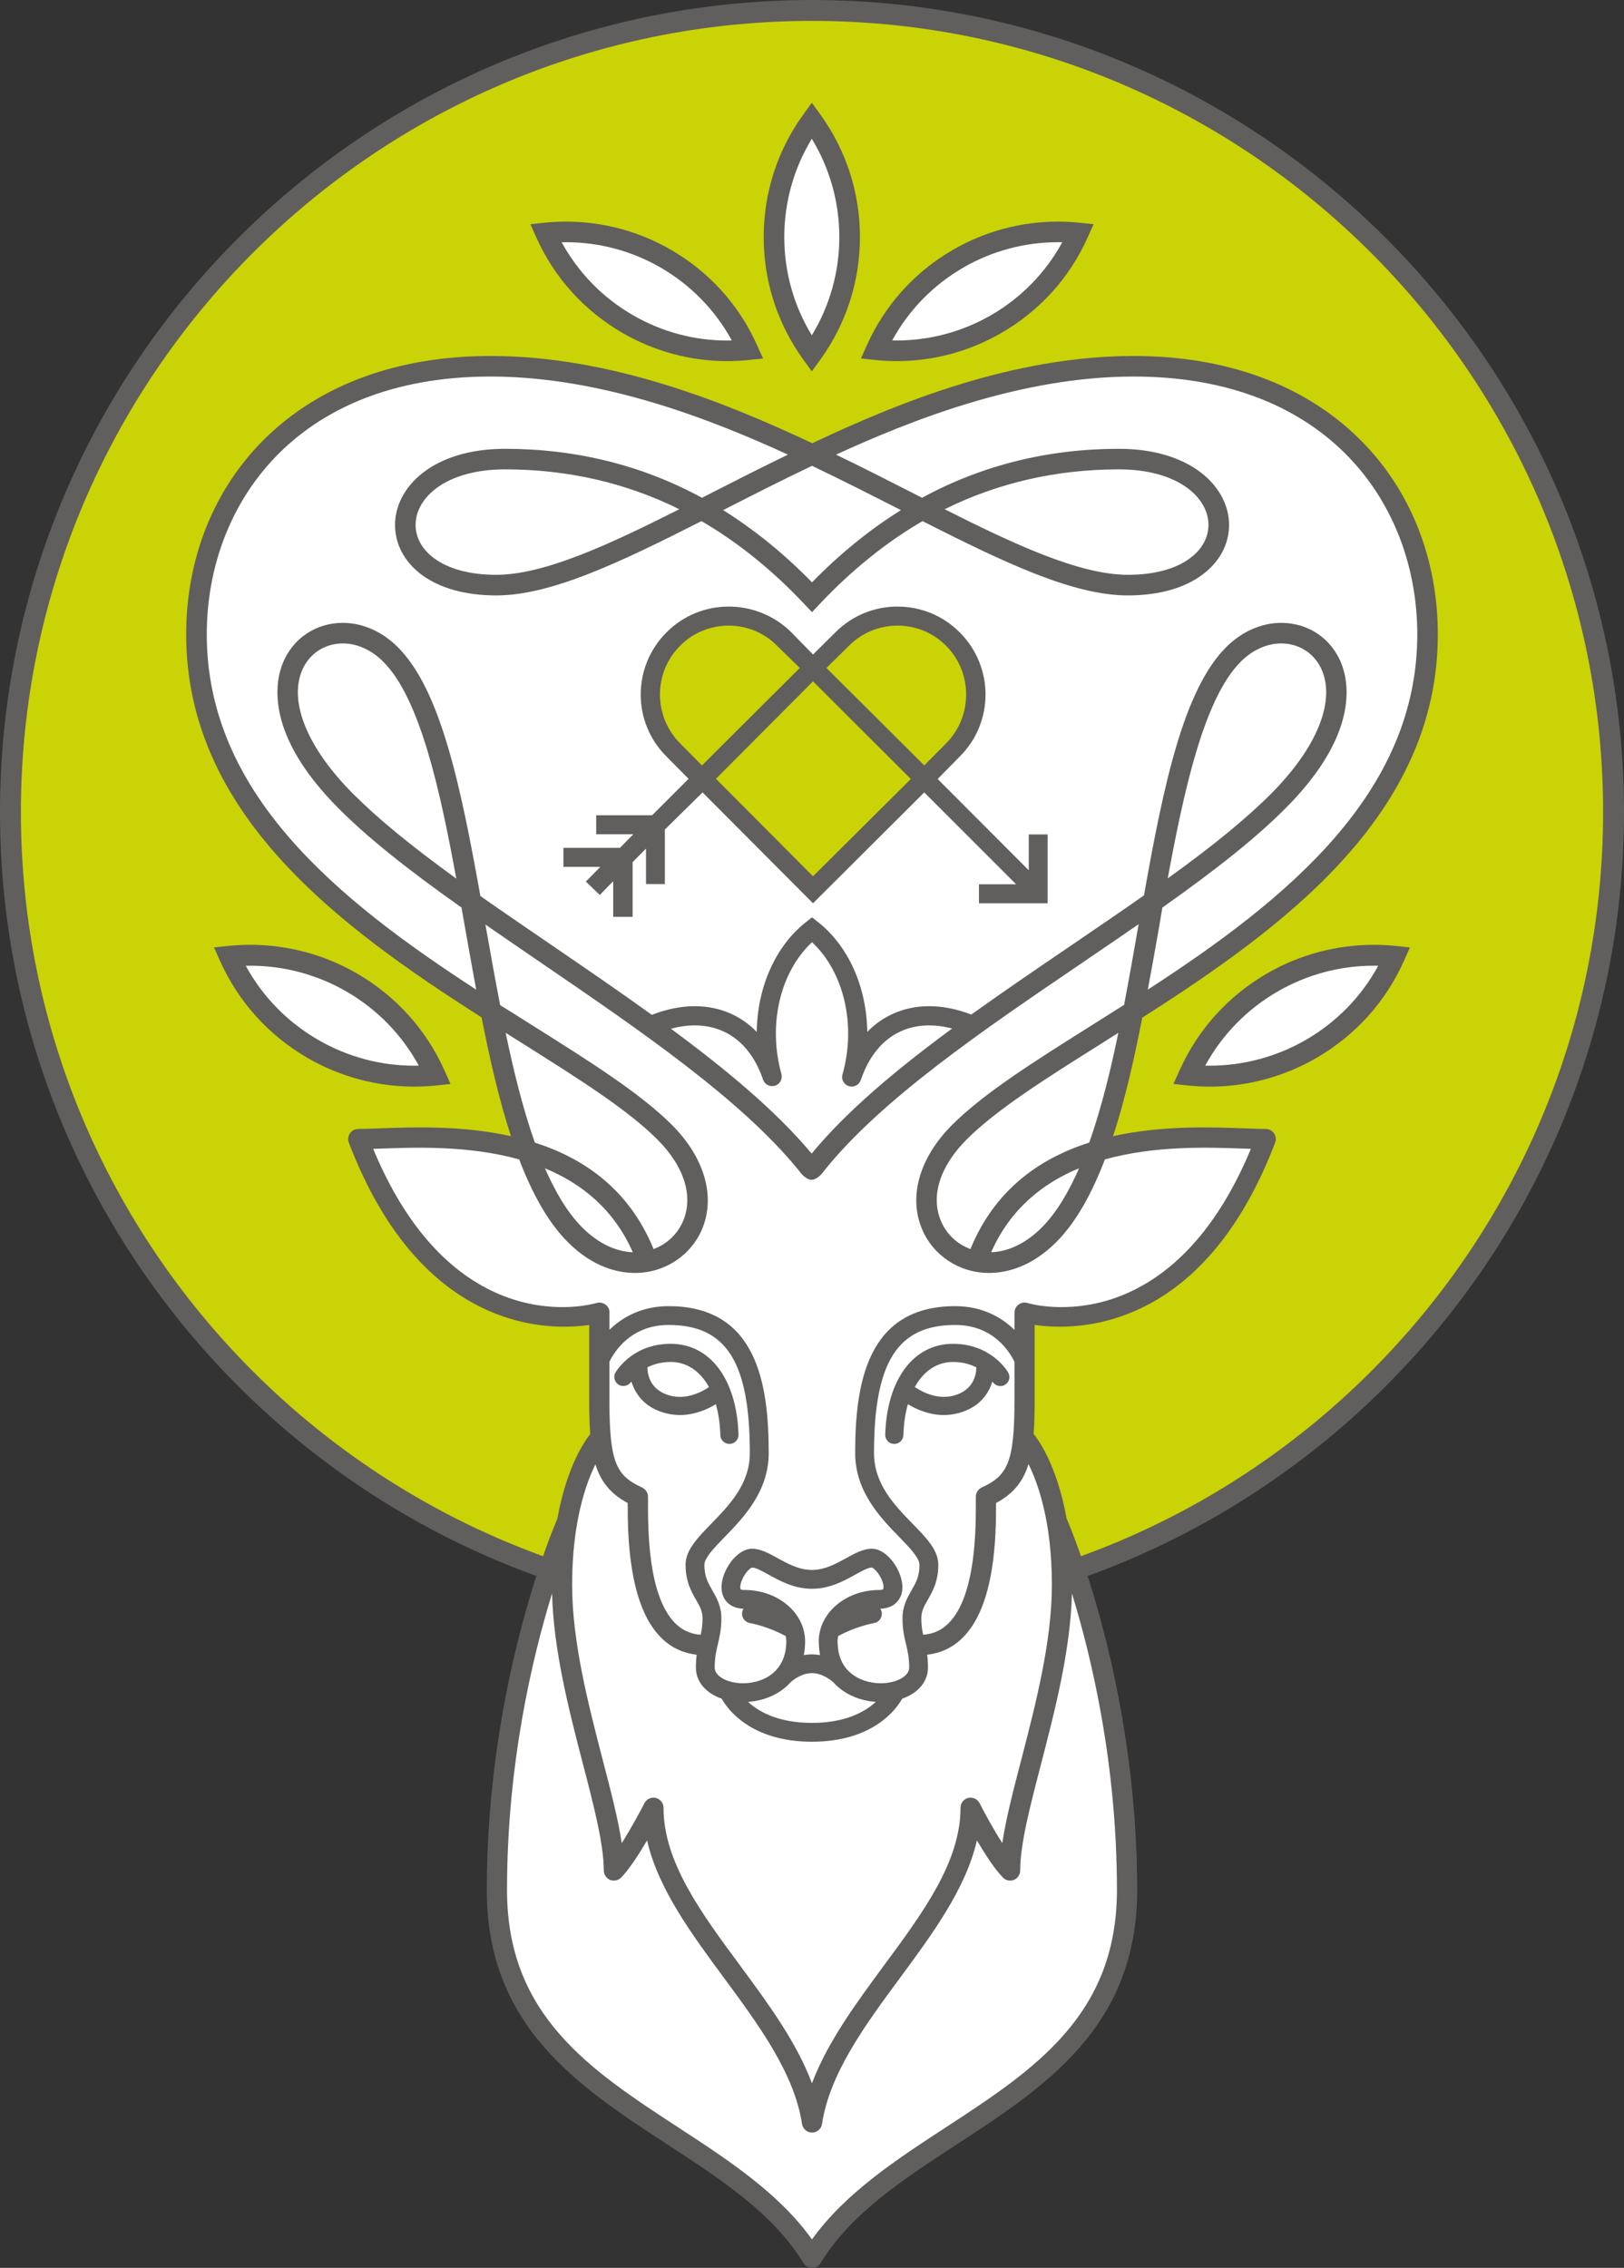
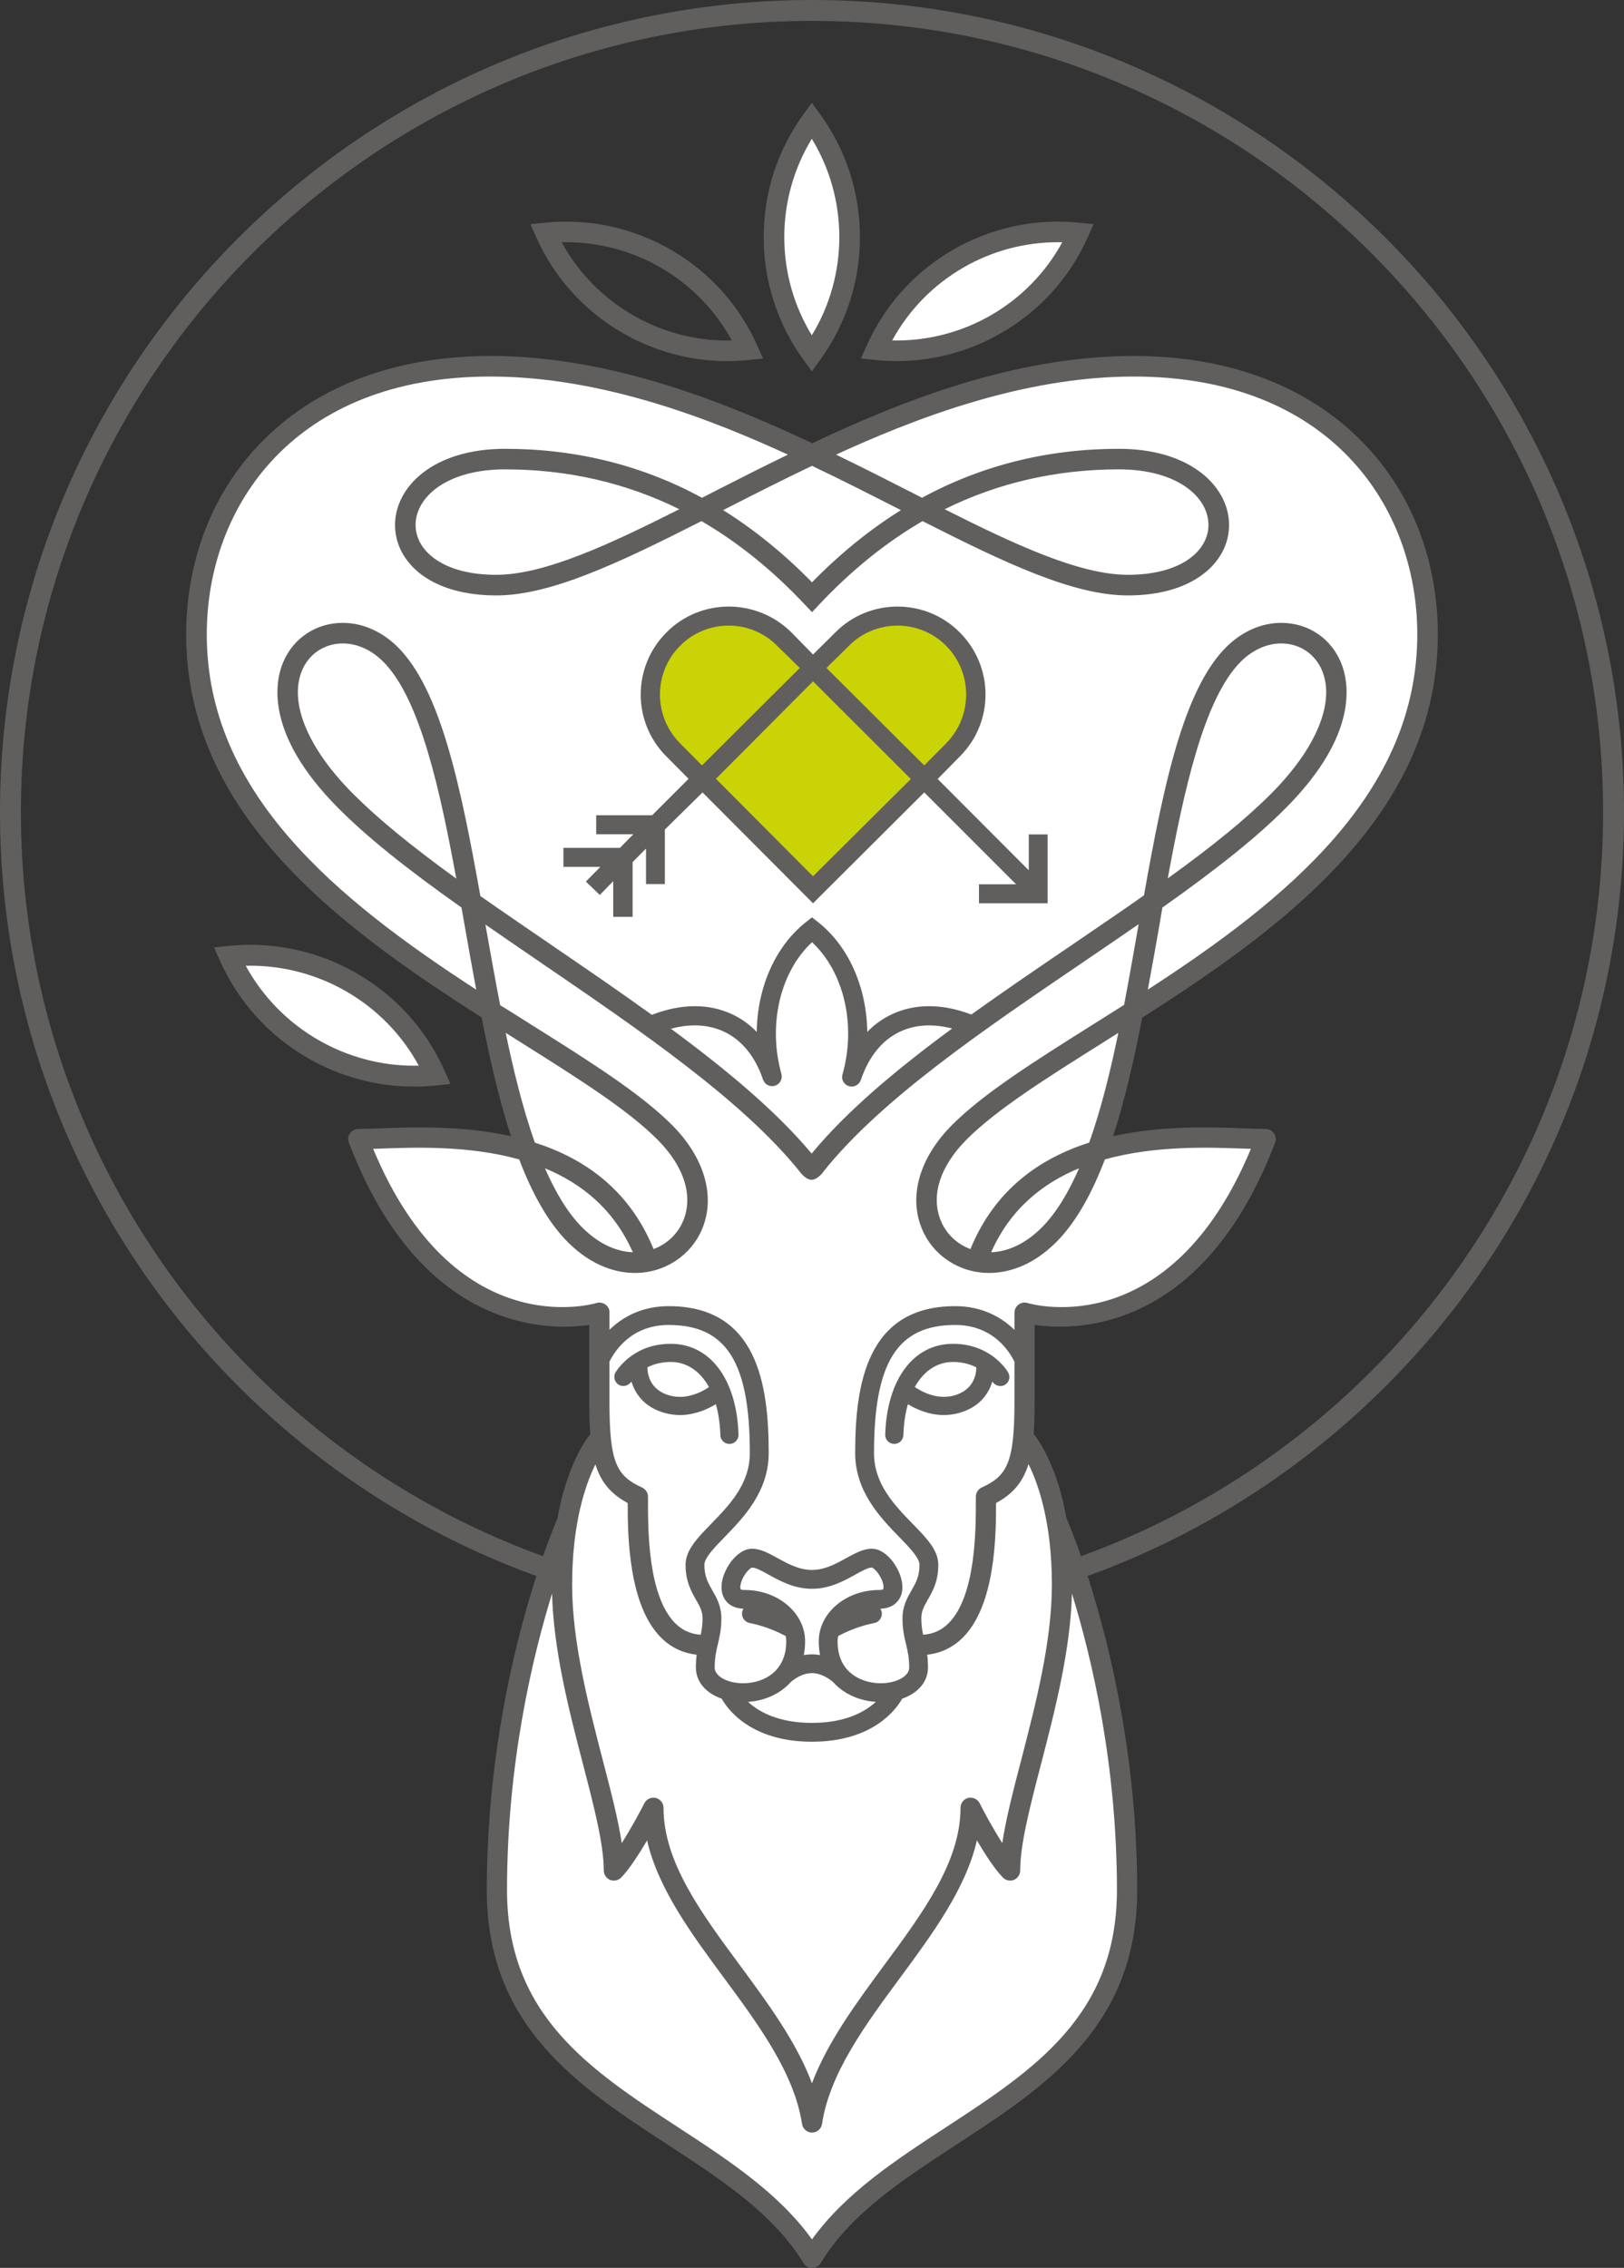
<svg xmlns="http://www.w3.org/2000/svg" xmlns:ns1="http://www.inkscape.org/namespaces/inkscape" xmlns:ns2="http://sodipodi.sourceforge.net/DTD/sodipodi-0.dtd" width="54.389mm" height="75.945mm" viewBox="0 0 192.718 269.096" id="svg17860" version="1.1" ns1:version="0.91 r13725" ns2:docname="maiwald-logo-ext-hirsch.svg">
  <rect x="0" y="0" width="192.718" height="269.096" fill="#333333" stroke="none" />
  <defs id="defs17862" />
  <ns2:namedview id="base" pagecolor="#ffffff" bordercolor="#666666" borderopacity="1.0" ns1:pageopacity="0.0" ns1:pageshadow="2" ns1:zoom="0.98994949" ns1:cx="-36.749879" ns1:cy="-7.4988557" ns1:document-units="px" ns1:current-layer="layer1" showgrid="false" fit-margin-top="0" fit-margin-left="0" fit-margin-right="0" fit-margin-bottom="0" ns1:window-width="1920" ns1:window-height="1017" ns1:window-x="-8" ns1:window-y="-8" ns1:window-maximized="1" />
  <g ns1:label="Ebene 1" ns1:groupmode="layer" id="layer1" transform="translate(-336.343,-141.532)">
    <g id="g170" transform="matrix(1.25,0,0,-1.25,432.702,333.009)">
-       <path d="m 0,0 c 42.025,0 76.096,34.068 76.096,76.096 0,42.026 -34.071,76.094 -76.096,76.094 -42.026,0 -76.096,-34.068 -76.096,-76.094 C -76.096,34.068 -42.026,0 0,0" style="fill:#cad306;fill-opacity:1;fill-rule:nonzero;stroke:none" id="path172" ns1:connector-curvature="0" />
-     </g>
+       </g>
    <g id="g174" transform="matrix(1.25,0,0,-1.25,432.702,144.01)">
      <path d="m 0,0 c -41.413,0 -75.104,-33.691 -75.104,-75.104 0,-41.413 33.691,-75.104 75.104,-75.104 41.413,0 75.104,33.691 75.104,75.104 C 75.104,-33.691 41.413,0 0,0 m 0,-152.19 c -42.506,0 -77.087,34.581 -77.087,77.086 0,42.506 34.581,77.086 77.087,77.086 42.506,0 77.087,-34.58 77.087,-77.086 0,-42.505 -34.581,-77.086 -77.087,-77.086" style="fill:#615e5e;fill-opacity:1;fill-rule:nonzero;stroke:none" id="path176" ns1:connector-curvature="0" />
    </g>
    <g id="g178" transform="matrix(1.25,0,0,-1.25,432.592,155.188)">
      <path d="m 0,0 c 0,0 4.534,-6.046 3.83,-11.992 -0.705,-5.947 -3.728,-10.684 -3.728,-10.684 0,0 -3.167,3.85 -3.628,9.474 C -4.131,-5.846 0,0 0,0" style="fill:#ffffff;fill-opacity:1;fill-rule:nonzero;stroke:none" id="path180" ns1:connector-curvature="0" />
    </g>
    <g id="g182" transform="matrix(1.25,0,0,-1.25,439.899,182.903)">
      <path d="m 0,0 c 0,0 3.229,6.242 7.66,8.264 6.853,3.125 12.094,3.023 12.094,3.023 0,0 -4.252,-6.917 -7.459,-8.466 C 6.451,0 0,0 0,0" style="fill:#ffffff;fill-opacity:1;fill-rule:nonzero;stroke:none" id="path184" ns1:connector-curvature="0" />
    </g>
    <g id="g186" transform="matrix(1.25,0,0,-1.25,400.467,168.667)">
-       <path d="m 0,0 c 0,0 8.163,0.201 11.993,-2.521 3.831,-2.72 7.962,-8.968 7.962,-8.968 0,0 -6.38,0.136 -10.38,1.814 C 3.326,-7.056 0,0 0,0" style="fill:#ffffff;fill-opacity:1;fill-rule:nonzero;stroke:none" id="path188" ns1:connector-curvature="0" />
-     </g>
+       </g>
    <g id="g190" transform="matrix(1.25,0,0,-1.25,477.064,268.568)">
-       <path d="m 0,0 c 0,0 4.332,7.559 8.565,9.07 4.233,1.512 11.692,2.118 11.692,2.118 0,0 -4.134,-7.259 -8.065,-8.971 C 8.263,0.504 3.931,-0.504 2.317,-0.504 0.704,-0.504 0,0 0,0" style="fill:#ffffff;fill-opacity:1;fill-rule:nonzero;stroke:none" id="path192" ns1:connector-curvature="0" />
-     </g>
+       </g>
    <g id="g194" transform="matrix(1.25,0,0,-1.25,387.743,268.065)">
      <path d="m 0,0 c 0,0 -2.115,3.933 -5.441,6.451 -3.327,2.52 -5.643,3.829 -8.768,3.829 -3.125,0 -4.737,0.202 -4.737,0.202 0,0 0.401,-3.124 3.123,-5.442 2.721,-2.318 6.854,-5.544 10.079,-5.644 3.224,-0.101 5.845,-0.202 5.845,-0.202 L 0,0 Z" style="fill:#ffffff;fill-opacity:1;fill-rule:nonzero;stroke:none" id="path196" ns1:connector-curvature="0" />
    </g>
    <g id="g198" transform="matrix(1.25,0,0,-1.25,432.525,195.332)">
      <path d="M 0,0 C 0,0 17.371,10.064 36.384,8.163 50.492,6.752 58.528,-6.51 58.255,-17.536 c -0.228,-9.115 -5.141,-16.428 -5.141,-16.428 0,0 -10.885,-11.288 -16.73,-15.219 l -5.847,-3.93 -3.526,-13.202 c 0,0 4.537,1.209 9.474,1.209 l 6.35,0 c 0,0 -4.761,-11.455 -9.879,-14.21 -6.55,-3.528 -12.699,-2.419 -12.699,-2.419 l -0.099,-12.396 c 0,0 2.114,-1.006 2.82,-4.434 0.707,-3.427 4.539,-14.008 5.343,-19.25 0.807,-5.242 3.729,-21.166 0.1,-27.111 -3.629,-5.946 -7.358,-9.576 -12.195,-12.699 -4.838,-3.123 -11.893,-7.762 -14.11,-10.582 l -2.216,-2.82 c 0,0 -0.707,2.116 -2.319,3.526 -1.611,1.411 -6.753,5.846 -11.389,8.466 -4.634,2.62 -11.691,7.459 -13.605,12.195 -1.914,4.736 -3.627,13.705 -1.914,21.97 1.713,8.265 5.139,20.459 5.139,20.459 0,0 0,4.032 1.21,5.643 1.209,1.614 2.721,4.939 2.721,4.939 l 0.202,12.598 c 0,0 -6.198,-1.681 -11.489,1.411 -7.761,4.535 -11.591,14.714 -11.591,14.714 l 8.568,0.202 6.752,-1.008 0.906,0.202 -3.728,13.707 c 0,0 -10.18,5.138 -15.924,11.085 -5.745,5.945 -12.497,14.412 -11.59,24.49 0.908,10.077 6.146,18.543 12.295,21.163 6.148,2.621 12.9,4.233 19.25,3.427 C -20.257,7.356 -8.97,4.636 -5.038,2.519 -1.108,0.402 0,0 0,0" style="fill:#ffffff;fill-opacity:1;fill-rule:nonzero;stroke:none" id="path200" ns1:connector-curvature="0" />
    </g>
    <g id="g202" transform="matrix(1.25,0,0,-1.25,432.988,220.255)">
      <path d="m 0,0 c 0,0 7.168,7.553 12.477,2.691 1.38,-1.263 3.665,-4.354 2.617,-6.955 -2.981,-7.398 -15.33,-16.974 -15.33,-16.974 L -13.397,-8.45 c 0,0 -4.712,6.58 -0.599,10.32 4.113,3.738 8.152,3.14 10.32,1.195 C -1.508,1.122 0,0 0,0" style="fill:#cad306;fill-opacity:1;fill-rule:nonzero;stroke:none" id="path204" ns1:connector-curvature="0" />
    </g>
    <g id="g206" transform="matrix(1.25,0,0,-1.25,420.378,306.181)">
      <path d="m 0,0 c -0.611,-0.4 -1.573,-0.878 -2.678,-0.878 -0.324,0 -0.64,0.042 -0.947,0.122 -1.893,0.514 -2.127,2.002 -2.139,2.618 l -0.002,0.065 0.057,0.026 c 0.647,0.32 1.375,0.484 2.162,0.484 1.465,0 2.735,-0.819 3.578,-2.305 L 0.078,0.053 0,0 Z M 0.732,-1.57 0.767,-1.699 C 0.996,-2.551 1.13,-3.497 1.158,-4.513 1.173,-4.978 1.554,-5.344 2.023,-5.344 l 0.029,0 c 0.227,0.007 0.438,0.102 0.594,0.27 0.161,0.169 0.244,0.388 0.236,0.618 -0.163,5.234 -2.685,8.615 -6.429,8.615 -3.278,0 -4.84,-2.071 -5.256,-2.723 -0.223,-0.407 -0.08,-0.923 0.321,-1.171 0.132,-0.072 0.279,-0.11 0.425,-0.11 0.252,0 0.492,0.107 0.66,0.292 l 0.113,0.125 0.055,-0.16 c 0.34,-0.996 1.164,-2.296 3.154,-2.83 0.469,-0.122 0.936,-0.184 1.395,-0.184 1.371,0 2.551,0.525 3.301,0.964 l 0.111,0.068 z" style="fill:#615e5e;fill-opacity:1;fill-rule:nonzero;stroke:none" id="path208" ns1:connector-curvature="0" />
    </g>
    <g id="g210" transform="matrix(1.25,0,0,-1.25,444.899,306.111)">
      <path d="M 0,0 0.047,0.081 C 0.889,1.563 2.159,2.38 3.623,2.38 4.407,2.38 5.141,2.217 5.785,1.896 l 0.057,-0.026 0,-0.064 C 5.828,1.189 5.592,-0.3 3.701,-0.813 c -0.3,-0.08 -0.615,-0.12 -0.932,-0.12 -1.105,0 -2.072,0.479 -2.689,0.883 L 0,0 Z m 4.15,-2.475 c 1.995,0.535 2.817,1.832 3.157,2.826 L 7.362,0.513 7.477,0.385 C 7.642,0.2 7.877,0.094 8.131,0.094 c 0.143,0 0.287,0.036 0.412,0.106 0.42,0.241 0.563,0.758 0.322,1.183 -0.013,0.029 -1.543,2.72 -5.242,2.72 -3.744,0 -6.266,-3.381 -6.429,-8.615 -0.008,-0.23 0.075,-0.448 0.232,-0.616 0.158,-0.17 0.371,-0.266 0.598,-0.272 l 0.031,0 c 0.462,0 0.84,0.366 0.865,0.831 0.029,1.015 0.16,1.961 0.391,2.813 l 0.035,0.127 0.111,-0.067 c 0.752,-0.439 1.93,-0.962 3.299,-0.962 0.455,0 0.927,0.061 1.394,0.183" style="fill:#615e5e;fill-opacity:1;fill-rule:nonzero;stroke:none" id="path212" ns1:connector-curvature="0" />
    </g>
    <g id="g214" transform="matrix(1.25,0,0,-1.25,432.679,158)">
      <path d="m 0,0 c 1.709,-2.807 2.612,-6.029 2.612,-9.329 0,-3.301 -0.903,-6.523 -2.612,-9.323 -1.71,2.798 -2.614,6.021 -2.614,9.323 0,3.301 0.904,6.524 2.614,9.329 m 0,-22.075 0.794,1.09 c 2.469,3.414 3.775,7.446 3.775,11.656 0,4.214 -1.306,8.245 -3.775,11.657 L 0,3.418 -0.79,2.328 c -2.472,-3.409 -3.777,-7.441 -3.777,-11.657 0,-4.21 1.305,-8.242 3.777,-11.656 L 0,-22.075 Z" style="fill:#615e5e;fill-opacity:1;fill-rule:nonzero;stroke:none" id="path216" ns1:connector-curvature="0" />
    </g>
    <g id="g218" transform="matrix(1.25,0,0,-1.25,403.522,170.271)">
      <path d="m 0,0 c 3.144,0 6.242,-0.83 8.962,-2.401 2.86,-1.653 5.2,-4.047 6.768,-6.925 -0.146,-0.007 -0.292,-0.009 -0.438,-0.009 -3.132,0 -6.224,0.832 -8.939,2.404 -2.859,1.645 -5.199,4.04 -6.775,6.927 C -0.28,-0.002 -0.141,0 0,0 m 5.369,-8.62 c 3.02,-1.745 6.451,-2.667 9.923,-2.667 0.706,0 1.401,0.037 2.061,0.11 l 1.346,0.137 -0.554,1.227 c -1.704,3.839 -4.542,6.986 -8.21,9.104 -3.008,1.743 -6.447,2.663 -9.945,2.663 -0.679,0 -1.365,-0.035 -2.037,-0.105 L -3.389,1.708 -2.838,0.474 c 1.715,-3.838 4.553,-6.982 8.207,-9.094" style="fill:#615e5e;fill-opacity:1;fill-rule:nonzero;stroke:none" id="path220" ns1:connector-curvature="0" />
    </g>
    <g id="g222" transform="matrix(1.25,0,0,-1.25,450.678,173.271)">
      <path d="M 0,0 C 2.711,1.57 5.811,2.4 8.959,2.4 9.096,2.4 9.238,2.398 9.377,2.396 7.811,-0.486 5.471,-2.879 2.61,-4.53 c -2.723,-1.571 -5.825,-2.4 -8.967,-2.4 -0.137,0 -0.274,0.002 -0.411,0.007 C -5.199,-4.043 -2.861,-1.649 0,0 m -6.332,-8.887 c 3.469,0 6.901,0.922 9.915,2.667 3.656,2.103 6.496,5.246 8.216,9.095 L 12.35,4.108 11,4.25 c -0.669,0.068 -1.354,0.104 -2.027,0.104 -3.502,0 -6.94,-0.921 -9.95,-2.663 -3.655,-2.11 -6.495,-5.258 -8.207,-9.101 l -0.552,-1.23 1.34,-0.136 c 0.656,-0.075 1.352,-0.111 2.064,-0.111" style="fill:#615e5e;fill-opacity:1;fill-rule:nonzero;stroke:none" id="path224" ns1:connector-curvature="0" />
    </g>
    <g id="g226" transform="matrix(1.25,0,0,-1.25,458.272,296.14)">
      <path d="m 0,0 c -0.509,0.156 -1.034,-0.133 -1.193,-0.637 -0.038,-0.129 -0.049,-0.262 -0.035,-0.389 0,-0.029 -0.007,-0.055 -0.007,-0.083 l 0,-1.444 c -1.241,1.216 -3.088,2.254 -5.622,2.254 -8.418,0 -9.5,-7.456 -9.5,-13.948 0,-3.665 2.415,-6.149 4.19,-7.974 0.943,-0.969 1.916,-1.972 1.916,-2.628 0,-1.114 -0.352,-1.725 -0.768,-2.448 -0.394,-0.691 -0.845,-1.476 -0.845,-2.622 0,-1.084 0.17,-1.793 0.337,-2.477 l 0.012,-0.05 c 0.149,-0.635 0.286,-1.241 0.286,-2.163 0,-0.821 -1.212,-1.487 -2.702,-1.487 -1.065,0 -2.09,0.34 -2.812,0.939 -0.854,0.701 -1.284,1.725 -1.284,3.049 0,0.138 0.014,0.293 0.051,0.462 l 0.008,0.036 0.03,0.016 c 1.554,0.827 2.944,1.129 3.357,1.207 0.482,0.076 0.818,0.532 0.746,1.019 -0.012,0.08 -0.037,0.155 -0.081,0.248 l -0.046,0.099 0.109,0.006 c 0.598,0.043 1.075,0.24 1.418,0.586 0.367,0.365 0.561,0.867 0.561,1.455 0,1.56 -1.434,3.648 -2.898,3.648 -0.819,0 -1.601,-0.433 -2.444,-0.897 -0.948,-0.522 -2.024,-1.117 -3.244,-1.117 -1.229,0 -2.303,0.595 -3.277,1.133 -0.825,0.452 -1.606,0.881 -2.417,0.881 -1.462,0 -2.894,-2.088 -2.894,-3.648 0,-0.589 0.192,-1.093 0.557,-1.455 0.342,-0.346 0.818,-0.543 1.417,-0.586 l 0.11,-0.006 -0.049,-0.099 c -0.043,-0.093 -0.068,-0.168 -0.08,-0.248 -0.071,-0.487 0.266,-0.943 0.772,-1.021 0.388,-0.074 1.771,-0.374 3.335,-1.207 l 0.03,-0.016 0.007,-0.034 c 0.037,-0.174 0.051,-0.324 0.051,-0.462 0,-1.082 -0.295,-1.976 -0.914,-2.687 -0.132,-0.147 -0.25,-0.262 -0.373,-0.362 -0.72,-0.599 -1.746,-0.939 -2.811,-0.939 -1.489,0 -2.699,0.666 -2.699,1.487 0,0.951 0.143,1.565 0.298,2.213 0.163,0.69 0.335,1.398 0.335,2.477 0,1.148 -0.451,1.935 -0.85,2.632 -0.407,0.711 -0.763,1.323 -0.763,2.438 0,0.656 0.973,1.657 1.937,2.65 1.76,1.81 4.17,4.294 4.17,7.952 0,6.492 -1.082,13.948 -9.498,13.948 -2.533,0 -4.379,-1.031 -5.619,-2.246 l 0,1.436 c 0,0.02 -0.004,0.042 -0.005,0.062 0.019,0.132 0.013,0.272 -0.022,0.406 -0.151,0.505 -0.694,0.791 -1.205,0.641 -0.559,-0.164 -13.547,-3.773 -21.203,14.635 0.228,0.009 0.472,0.017 0.719,0.023 3.267,0.12 8.357,0.307 13.146,-1.029 1.217,-3.184 2.714,-5.947 4.619,-7.853 2.418,-2.416 4.801,-2.923 6.377,-2.923 2.815,0 5.32,1.65 6.384,4.203 1.274,3.089 0.198,6.77 -2.878,9.848 -3.014,3.012 -7.754,5.994 -13.243,9.447 l -0.071,0.045 c -0.532,0.336 -1.073,0.677 -1.616,1.018 -0.465,0.293 -0.932,0.589 -1.379,0.853 -0.478,2.461 -0.928,5.004 -1.367,7.462 l -0.033,0.197 c 1.606,-1.115 3.255,-2.243 4.873,-3.35 l 0.565,-0.387 c 9.278,-6.34 18.873,-12.896 24.32,-19.615 0.023,-0.036 0.593,-0.875 1.205,-0.875 0.615,0 1.193,0.847 1.214,0.88 5.436,6.777 15.09,13.335 24.425,19.677 l 0.423,0.29 c 1.658,1.127 3.346,2.274 4.993,3.416 L 10.542,35.893 C 10.138,33.578 9.665,30.89 9.174,28.301 8.43,27.826 7.686,27.36 6.959,26.902 L 6.118,26.373 c -5.5,-3.461 -10.25,-6.449 -13.273,-9.469 -3.08,-3.081 -4.153,-6.764 -2.87,-9.851 1.051,-2.553 3.557,-4.2 6.376,-4.2 1.575,0 3.959,0.507 6.377,2.923 1.909,1.91 3.407,4.674 4.621,7.855 4.785,1.333 9.868,1.147 13.134,1.027 0.254,-0.006 0.496,-0.014 0.729,-0.023 C 13.558,-3.76 0.581,-0.171 0,0 m -10.903,-20.962 c -1.717,1.77 -3.666,3.774 -3.666,6.715 0,8.639 2.236,12.162 7.712,12.162 3.629,0 5.186,-2.585 5.622,-3.5 l 0,-3.768 c 0,-5.851 -0.707,-7.054 -3.112,-8.163 -0.342,-0.161 -0.554,-0.503 -0.554,-0.874 l 0,-0.338 c 0.005,-2.71 0.013,-9.057 -2.587,-11.67 -0.67,-0.671 -1.466,-1.026 -2.418,-1.091 -0.101,0.463 -0.17,0.93 -0.17,1.57 0,0.683 0.266,1.146 0.606,1.738 0.447,0.778 1.004,1.743 1.004,3.332 0,1.393 -1.127,2.548 -2.437,3.887 m -9.559,-14.171 c 0.962,0 1.783,-0.653 2.019,-0.858 0.178,-0.203 0.372,-0.389 0.568,-0.548 0.896,-0.737 2.04,-1.191 3.308,-1.31 l 0.173,-0.013 -0.131,-0.114 c -0.984,-0.86 -2.81,-1.882 -5.937,-1.882 -3.129,0 -4.957,1.022 -5.94,1.882 l -0.131,0.114 0.174,0.013 c 1.268,0.119 2.413,0.573 3.309,1.31 0.196,0.159 0.385,0.34 0.565,0.543 0.158,0.143 0.997,0.863 2.023,0.863 m 0.752,1.811 0.019,-0.103 -0.105,0.018 c -0.225,0.038 -0.449,0.056 -0.666,0.056 -0.219,0 -0.442,-0.018 -0.664,-0.056 l -0.105,-0.018 0.015,0.105 c 0.07,0.384 0.105,0.791 0.105,1.212 0,2.682 -2.574,4.866 -5.736,4.866 -0.263,0 -0.396,0.04 -0.388,0.085 -0.036,0.07 -0.08,0.368 0.146,0.892 0.279,0.657 0.75,1.105 0.935,1.153 0.344,0 0.915,-0.303 1.571,-0.67 1.084,-0.599 2.433,-1.345 4.123,-1.345 1.689,0 3.035,0.746 4.117,1.345 0.654,0.367 1.222,0.67 1.558,0.674 0.213,-0.052 0.675,-0.52 0.948,-1.157 0.217,-0.501 0.188,-0.807 0.131,-0.912 -0.018,-0.011 -0.115,-0.065 -0.376,-0.065 -3.16,0 -5.73,-2.184 -5.73,-4.866 0,-0.421 0.035,-0.828 0.102,-1.214 m -11.75,5.139 c 0.343,-0.59 0.613,-1.057 0.613,-1.736 0,-0.64 -0.074,-1.107 -0.174,-1.57 -0.955,0.065 -1.75,0.42 -2.421,1.091 -2.606,2.613 -2.589,8.962 -2.582,11.67 l 0,0.338 c 0,0.371 -0.221,0.711 -0.563,0.874 -2.411,1.109 -3.098,2.312 -3.098,8.163 l 0,3.783 c 0.45,0.922 2.016,3.485 5.619,3.485 5.475,0 7.708,-3.523 7.708,-12.162 0,-2.938 -1.948,-4.944 -3.67,-6.715 -1.305,-1.341 -2.43,-2.497 -2.43,-3.887 0,-1.577 0.546,-2.541 0.998,-3.334 m 33.777,1.439 c 0,-5.414 -1.541,-11.338 -2.895,-16.574 -0.771,-2.967 -1.478,-5.662 -1.81,-7.952 -0.902,1.402 -1.776,3.031 -2.152,3.787 -0.203,0.396 -0.647,0.601 -1.086,0.503 -0.434,-0.107 -0.73,-0.492 -0.73,-0.935 0,-5.129 -3.543,-9.926 -7.286,-14.994 -2.637,-3.577 -5.337,-7.243 -6.818,-11.161 -1.463,3.914 -4.17,7.584 -6.809,11.161 -3.75,5.068 -7.283,9.865 -7.283,14.994 0,0.443 -0.306,0.828 -0.737,0.935 -0.433,0.098 -0.878,-0.107 -1.079,-0.503 -0.383,-0.756 -1.26,-2.385 -2.149,-3.787 -0.345,2.29 -1.05,4.985 -1.822,7.952 -1.355,5.236 -2.89,11.16 -2.89,16.574 0,5.846 1.267,9.51 2.212,11.428 0.508,-1.644 1.426,-2.788 3.064,-3.671 -0.003,-3.077 0.08,-9.687 3.153,-12.762 0.941,-0.947 2.082,-1.488 3.395,-1.636 -0.046,-0.357 -0.074,-0.76 -0.074,-1.224 0,-1.307 0.904,-2.404 2.419,-2.938 l 0.028,-0.009 0.013,-0.023 c 0.537,-0.954 2.743,-4.066 8.557,-4.066 5.813,0 8.019,3.112 8.557,4.066 l 0.013,0.023 0.028,0.009 c 1.513,0.534 2.418,1.631 2.418,2.938 0,0.464 -0.028,0.867 -0.075,1.224 1.315,0.148 2.454,0.689 3.393,1.636 3.08,3.075 3.15,9.685 3.145,12.762 1.648,0.885 2.572,2.04 3.08,3.697 0.947,-1.912 2.22,-5.581 2.22,-11.454 m 1.904,-0.834 c 1.891,-6.133 4.272,-16.219 4.272,-28.147 0,-11.928 -7.91,-17.087 -16.291,-22.557 -4.674,-3.053 -9.493,-6.198 -12.66,-10.607 -3.157,4.409 -7.98,7.554 -12.657,10.607 -8.377,5.47 -16.295,10.629 -16.295,22.557 0,11.928 2.383,22.014 4.276,28.147 0.141,-5.418 1.619,-11.133 2.938,-16.203 1.06,-4.084 1.972,-7.607 1.972,-10.086 0,-0.391 0.239,-0.742 0.601,-0.897 0.366,-0.138 0.774,-0.053 1.055,0.226 0.787,0.816 1.704,2.251 2.455,3.523 1.047,-4.578 4.214,-8.865 7.295,-13.041 3.287,-4.453 6.686,-9.058 7.415,-13.873 0.071,-0.467 0.482,-0.816 0.943,-0.816 0.484,0 0.884,0.349 0.955,0.816 0.723,4.815 4.123,9.42 7.41,13.875 3.078,4.174 6.25,8.464 7.293,13.044 0.756,-1.277 1.67,-2.712 2.471,-3.528 0.257,-0.279 0.678,-0.364 1.039,-0.226 0.365,0.155 0.6,0.506 0.6,0.897 0,2.479 0.914,6.002 1.976,10.086 1.314,5.07 2.795,10.785 2.937,16.203 M -37.468,4.817 c -1.655,0.064 -3.306,0.865 -4.789,2.339 -1.4,1.401 -2.563,3.374 -3.551,5.631 3.454,-1.429 6.527,-3.863 8.34,-7.97 m -12.07,20.828 c 0.292,-0.182 0.582,-0.365 0.869,-0.545 l 0.748,-0.472 c 5.34,-3.362 9.949,-6.268 12.783,-9.103 2.539,-2.54 3.435,-5.354 2.455,-7.722 -0.531,-1.272 -1.565,-2.226 -2.828,-2.688 -0.011,0.046 -0.022,0.092 -0.041,0.139 -2.338,5.604 -6.619,8.498 -11.211,9.968 -1.194,3.35 -2.074,7.068 -2.775,10.423 m 26.189,-3.97 0.006,0.002 -0.013,0.048 c -1.306,4.661 -0.141,9.686 2.902,12.524 3.038,-2.836 4.206,-7.857 2.902,-12.519 -0.028,-0.087 -0.049,-0.178 -0.049,-0.274 0,-0.504 0.409,-0.912 0.913,-0.912 0.39,0 0.724,0.25 0.851,0.596 l 0.006,0 0.016,0.045 c 0.755,2.231 2.062,3.824 3.78,4.602 0.821,0.374 1.731,0.565 2.705,0.565 0.704,0 1.431,-0.099 2.18,-0.294 -5.23,-3.849 -9.97,-7.796 -13.335,-11.87 l -0.02,0.012 c -3.377,4.039 -8.123,7.981 -13.346,11.835 0.781,0.21 1.539,0.317 2.27,0.317 0.972,0 1.883,-0.191 2.706,-0.565 1.72,-0.779 3.026,-2.371 3.778,-4.602 l 0.006,-0.013 c 0.131,-0.342 0.461,-0.587 0.849,-0.587 0.505,0 0.913,0.408 0.913,0.912 0,0.062 -0.008,0.12 -0.02,0.178 m 36.664,18.63 c 1.5,8.115 3.394,17.032 6.926,20.563 1.117,1.122 2.485,1.741 3.852,1.741 1.728,0 3.215,-0.99 3.876,-2.583 1.255,-3.028 -0.564,-7.406 -4.872,-11.713 -2.341,-2.344 -5.45,-4.889 -9.782,-8.008 M -7.863,75.348 c 5.065,2.51 10.629,3.785 16.539,3.785 5.584,0 8.506,-2.654 8.506,-5.277 0,-1.199 -0.621,-2.322 -1.75,-3.159 -1.387,-1.031 -3.428,-1.574 -5.902,-1.574 -4.619,0 -10.857,2.939 -17.393,6.225 m -25.189,0 c -6.53,-3.286 -12.77,-6.225 -17.385,-6.225 -2.473,0 -4.511,0.543 -5.896,1.574 -1.133,0.831 -1.756,1.955 -1.756,3.159 0,2.623 2.923,5.277 8.502,5.277 5.916,0 11.479,-1.275 16.535,-3.785 M -54.224,40.283 c -4.328,3.136 -7.437,5.689 -9.776,8.03 -4.31,4.307 -6.132,8.685 -4.876,11.713 0.658,1.593 2.141,2.583 3.877,2.583 1.367,0 2.732,-0.619 3.845,-1.741 3.536,-3.524 5.434,-12.456 6.93,-20.585 m 2.287,-1.654 c -1.885,10.526 -3.779,19.569 -7.835,23.623 -1.487,1.489 -3.345,2.31 -5.227,2.31 -2.54,0 -4.717,-1.452 -5.682,-3.785 -0.75,-1.82 -1.74,-6.807 5.299,-13.844 2.666,-2.676 6.266,-5.585 11.651,-9.395 l 0.351,-1.988 c 0.304,-1.724 0.664,-3.759 1.046,-5.803 -13.3,8.625 -25.579,18.688 -25.579,33.726 0,12.181 8.324,24.472 26.926,24.472 10.794,0 21.273,-4.216 28.247,-7.414 -2.378,-1.149 -4.681,-2.322 -6.909,-3.456 l -1.25,-0.64 c -5.666,3.085 -11.952,4.649 -18.688,4.649 -6.863,0 -10.453,-3.636 -10.453,-7.228 0,-1.832 0.896,-3.509 2.527,-4.728 1.732,-1.283 4.176,-1.962 7.076,-1.962 5.161,0 11.604,3.056 19.49,7.054 3.451,-2.006 6.741,-4.658 9.776,-7.886 l 0.717,-0.755 0.711,0.755 c 3.048,3.233 6.339,5.886 9.779,7.886 7.886,-3.998 14.332,-7.054 19.494,-7.054 2.899,0 5.344,0.679 7.066,1.962 1.639,1.214 2.542,2.894 2.542,4.728 0,3.592 -3.598,7.228 -10.462,7.228 -6.732,0 -13.017,-1.564 -18.685,-4.649 l -0.948,0.489 -0.459,0.232 c -2.181,1.109 -4.433,2.252 -6.759,3.375 6.981,3.198 17.459,7.414 28.252,7.414 18.601,0 26.93,-12.291 26.93,-24.472 0,-15.035 -12.281,-25.1 -25.581,-33.726 0.366,1.982 0.72,3.932 1.046,5.803 l 0.335,1.985 c 5.385,3.813 8.983,6.711 11.664,9.398 7.042,7.037 6.051,12.024 5.298,13.844 -0.959,2.333 -3.134,3.785 -5.676,3.785 -1.885,0 -3.741,-0.821 -5.235,-2.31 C 14.813,58.199 12.921,49.17 11.059,38.694 9.104,37.319 7.026,35.903 5.017,34.535 L 4.042,33.867 c -3.145,-2.134 -6.317,-4.295 -9.371,-6.485 -1.372,0.524 -2.719,0.794 -4.001,0.794 -1.232,0 -2.396,-0.245 -3.458,-0.73 -0.902,-0.407 -1.717,-0.984 -2.424,-1.714 -0.049,4.272 -1.795,8.164 -4.68,10.433 l -0.562,0.441 -0.565,-0.441 c -2.885,-2.267 -4.631,-6.159 -4.683,-10.433 -0.708,0.731 -1.522,1.308 -2.421,1.714 -1.064,0.484 -2.226,0.729 -3.457,0.729 -1.306,0 -2.679,-0.279 -4.08,-0.821 -3.003,2.165 -6.129,4.301 -9.22,6.416 l -0.533,0.365 c -2.18,1.49 -4.434,3.03 -6.524,4.494 m 39.799,36.697 0.127,-0.061 c -2.968,-1.852 -5.806,-4.156 -8.443,-6.856 -2.643,2.705 -5.483,5.01 -8.44,6.856 l 0.247,0.124 c 2.636,1.343 5.362,2.732 8.193,4.078 2.872,-1.366 5.64,-2.778 8.316,-4.141 M 4.901,12.793 C 3.915,10.537 2.752,8.562 1.347,7.156 -0.132,5.679 -1.786,4.878 -3.449,4.817 c 1.819,4.111 4.895,6.548 8.35,7.976 m 0.957,2.433 C 1.266,13.754 -3.017,10.861 -5.359,5.254 -5.382,5.209 -5.388,5.162 -5.4,5.115 c -1.263,0.462 -2.295,1.416 -2.822,2.687 -0.983,2.363 -0.088,5.178 2.449,7.723 2.863,2.858 7.516,5.788 12.911,9.177 l 0.329,0.212 C 7.849,25.156 8.237,25.4 8.626,25.645 7.932,22.291 7.053,18.574 5.858,15.226 m 16.758,1.294 c -0.571,0 -1.263,0.03 -2.059,0.059 -3.127,0.115 -7.804,0.286 -12.431,-0.744 1.166,3.566 2.037,7.493 2.77,11.249 13.575,8.665 28.06,19.339 28.06,36.389 0,7.256 -2.66,13.858 -7.493,18.594 -5.211,5.122 -12.607,7.829 -21.386,7.829 -11.459,0 -22.348,-4.426 -30.51,-8.283 -8.203,3.857 -19.093,8.283 -30.554,8.283 -8.776,0 -16.173,-2.707 -21.388,-7.829 -4.832,-4.74 -7.493,-11.342 -7.493,-18.594 0,-17.042 14.486,-27.72 28.043,-36.359 0.743,-3.77 1.623,-7.707 2.791,-11.279 -4.631,1.031 -9.311,0.859 -12.432,0.744 -0.803,-0.029 -1.496,-0.059 -2.061,-0.059 -0.322,0 -0.613,-0.152 -0.79,-0.415 -0.179,-0.258 -0.22,-0.591 -0.108,-0.881 5.807,-15.202 15.295,-17.474 20.459,-17.474 0.949,0 1.754,0.078 2.359,0.164 l 0,-7.267 c 0,-1.156 0.027,-2.176 0.1,-3.095 -0.371,-0.449 -2.209,-2.894 -3.123,-8.033 -0.454,-1.039 -6.7,-15.761 -6.7,-35.244 0,-12.976 8.727,-18.661 17.169,-24.166 5.148,-3.358 10.01,-6.534 12.892,-11.237 0.176,-0.287 0.471,-0.463 0.811,-0.463 0.34,0 0.652,0.176 0.826,0.463 2.875,4.703 7.74,7.879 12.888,11.237 8.44,5.505 17.159,11.19 17.159,24.166 0,19.734 -6.397,34.569 -6.702,35.266 -0.931,5.208 -2.806,7.642 -3.13,8.028 0.068,0.914 0.095,1.93 0.095,3.078 l 0,7.272 c 0.61,-0.089 1.417,-0.169 2.376,-0.169 5.157,0 14.662,2.276 20.456,17.474 0.116,0.29 0.073,0.623 -0.105,0.881 -0.183,0.263 -0.474,0.415 -0.789,0.415" style="fill:#615e5e;fill-opacity:1;fill-rule:nonzero;stroke:none" id="path228" ns1:connector-curvature="0" />
    </g>
    <g id="g230" transform="matrix(1.25,0,0,-1.25,365.505,256.125)">
      <path d="m 0,0 c 0.145,0.005 0.291,0.006 0.436,0.006 3.189,0 6.336,-0.844 9.107,-2.441 2.91,-1.677 5.289,-4.112 6.884,-7.046 -0.148,-0.003 -0.3,-0.006 -0.446,-0.006 -3.182,0 -6.327,0.847 -9.093,2.445 C 3.982,-5.368 1.601,-2.935 0,0 m 18.076,-11.365 1.365,0.145 -0.56,1.25 c -1.742,3.908 -4.629,7.11 -8.348,9.251 C 7.47,1.055 3.971,1.99 0.412,1.99 -0.274,1.99 -0.967,1.954 -1.649,1.884 L -3.013,1.741 -2.455,0.492 c 1.748,-3.911 4.634,-7.11 8.35,-9.255 3.064,-1.771 6.552,-2.708 10.086,-2.708 0.675,0 1.38,0.035 2.095,0.106" style="fill:#615e5e;fill-opacity:1;fill-rule:nonzero;stroke:none" id="path232" ns1:connector-curvature="0" />
    </g>
    <g id="g234" transform="matrix(1.25,0,0,-1.25,491.287,264.929)">
-       <path d="m 0,0 c -2.769,-1.597 -5.921,-2.442 -9.119,-2.442 -0.14,0 -0.282,0.002 -0.419,0.004 1.596,2.932 3.975,5.366 6.885,7.043 2.759,1.6 5.906,2.444 9.101,2.444 0.147,0 0.294,-0.001 0.438,-0.005 C 5.291,4.112 2.911,1.675 0,0 M 6.476,9.032 C 2.915,9.032 -0.585,8.098 -3.649,6.324 -7.36,4.184 -10.246,0.983 -11.994,-2.93 l -0.562,-1.249 1.364,-0.141 c 0.703,-0.073 1.409,-0.111 2.101,-0.111 3.524,0 7.011,0.94 10.086,2.712 3.713,2.143 6.602,5.342 8.345,9.251 L 9.899,8.784 8.535,8.927 C 7.854,8.997 7.16,9.032 6.476,9.032" style="fill:#615e5e;fill-opacity:1;fill-rule:nonzero;stroke:none" id="path236" ns1:connector-curvature="0" />
-     </g>
+       </g>
    <g id="g238" transform="matrix(1.25,0,0,-1.25,417.045,229.73)">
-       <path d="m 0,0 c -2.545,2.563 -2.545,6.708 0,9.253 2.528,2.562 6.69,2.562 9.219,0 L 11.367,7.154 2.082,-2.098 0,0 Z m 21.909,-3.388 -9.286,-9.235 -9.218,9.253 9.218,9.252 9.286,-9.27 z M 16.028,9.253 c 2.545,2.562 6.691,2.562 9.236,0 2.527,-2.545 2.527,-6.69 0,-9.253 l -2.082,-2.098 -9.286,9.252 2.132,2.099 z m -24.971,-22.375 1.324,-1.272 1.273,1.306 0,-3.387 1.84,0 0,5.195 1.274,1.289 0,-3.37 1.789,0 0,5.175 3.576,3.526 10.49,-10.525 10.559,10.525 8.719,-8.72 -3.524,0 0,-1.805 6.518,0 0,6.536 -1.79,0 0,-3.406 -8.65,8.667 2.081,2.117 c 3.284,3.25 3.284,8.546 0,11.814 -3.233,3.25 -8.548,3.25 -11.78,0 l -2.133,-2.115 -2.064,2.115 c -3.301,3.25 -8.598,3.25 -11.831,0 -3.285,-3.268 -3.285,-8.564 0,-11.814 l 2.081,-2.099 -3.457,-3.457 -5.315,0 0,-1.806 3.526,0 -1.272,-1.29 -5.365,0 0,-1.806 3.508,0 -1.377,-1.393 z" style="fill:#615e5e;fill-opacity:1;fill-rule:nonzero;stroke:none" id="path240" ns1:connector-curvature="0" />
+       <path d="m 0,0 c -2.545,2.563 -2.545,6.708 0,9.253 2.528,2.562 6.69,2.562 9.219,0 L 11.367,7.154 2.082,-2.098 0,0 Z m 21.909,-3.388 -9.286,-9.235 -9.218,9.253 9.218,9.252 9.286,-9.27 z M 16.028,9.253 c 2.545,2.562 6.691,2.562 9.236,0 2.527,-2.545 2.527,-6.69 0,-9.253 l -2.082,-2.098 -9.286,9.252 2.132,2.099 z m -24.971,-22.375 1.324,-1.272 1.273,1.306 0,-3.387 1.84,0 0,5.195 1.274,1.289 0,-3.37 1.789,0 0,5.175 3.576,3.526 10.49,-10.525 10.559,10.525 8.719,-8.72 -3.524,0 0,-1.805 6.518,0 0,6.536 -1.79,0 0,-3.406 -8.65,8.667 2.081,2.117 c 3.284,3.25 3.284,8.546 0,11.814 -3.233,3.25 -8.548,3.25 -11.78,0 l -2.133,-2.115 -2.064,2.115 c -3.301,3.25 -8.598,3.25 -11.831,0 -3.285,-3.268 -3.285,-8.564 0,-11.814 l 2.081,-2.099 -3.457,-3.457 -5.315,0 0,-1.806 3.526,0 -1.272,-1.29 -5.365,0 0,-1.806 3.508,0 -1.377,-1.393 " style="fill:#615e5e;fill-opacity:1;fill-rule:nonzero;stroke:none" id="path240" ns1:connector-curvature="0" />
    </g>
  </g>
</svg>